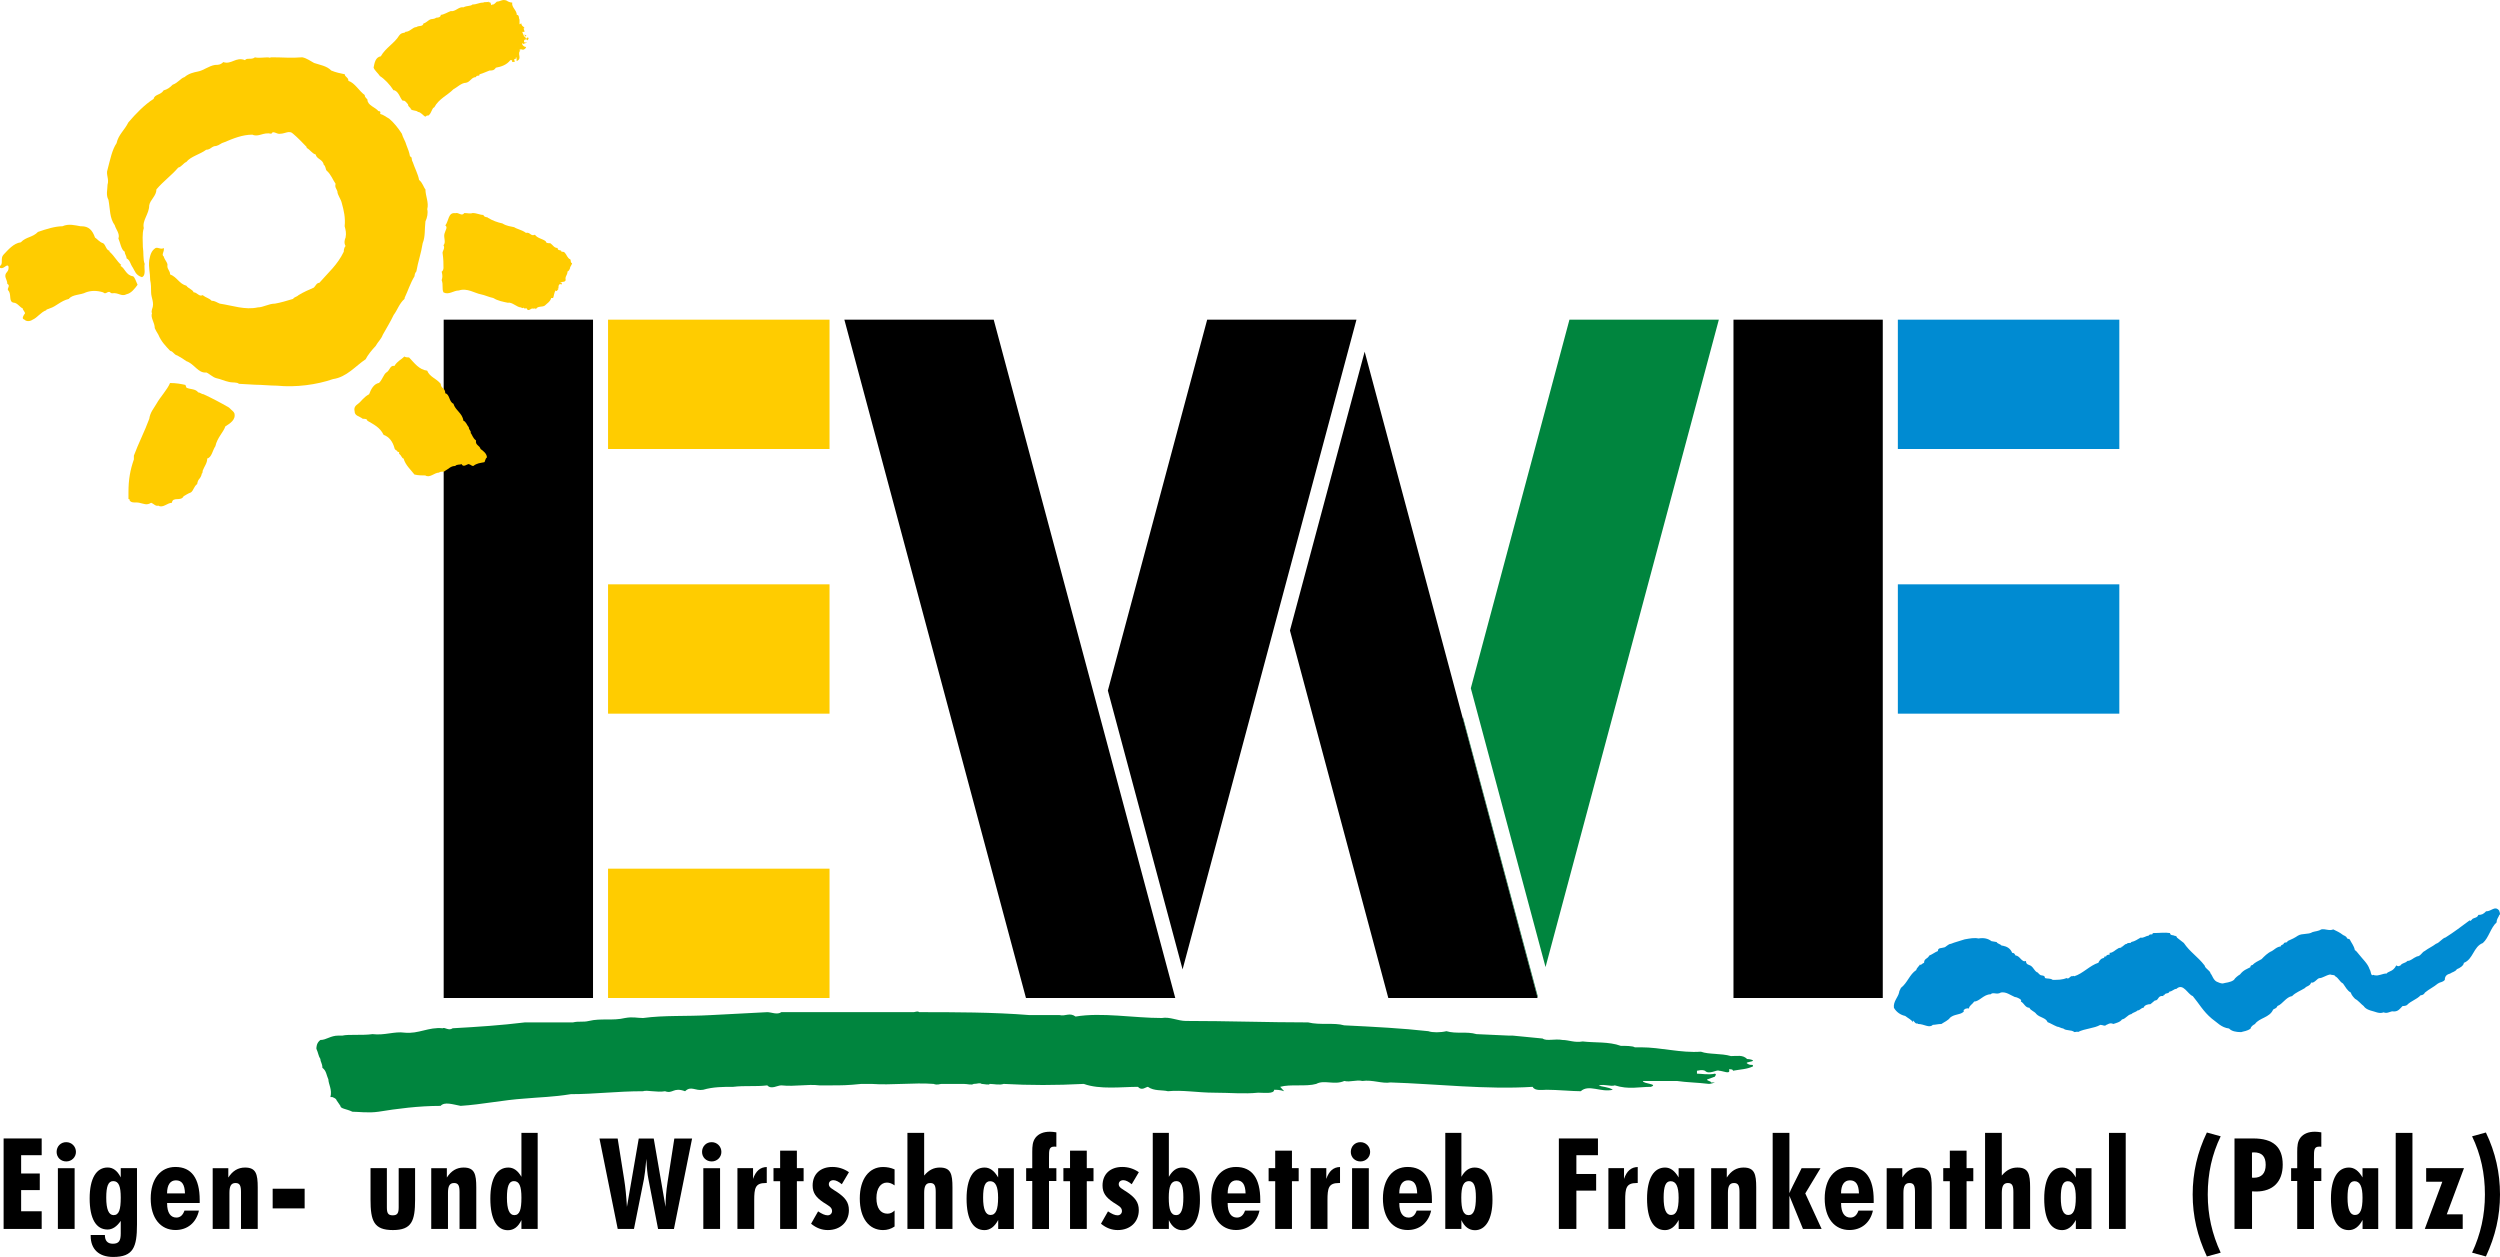
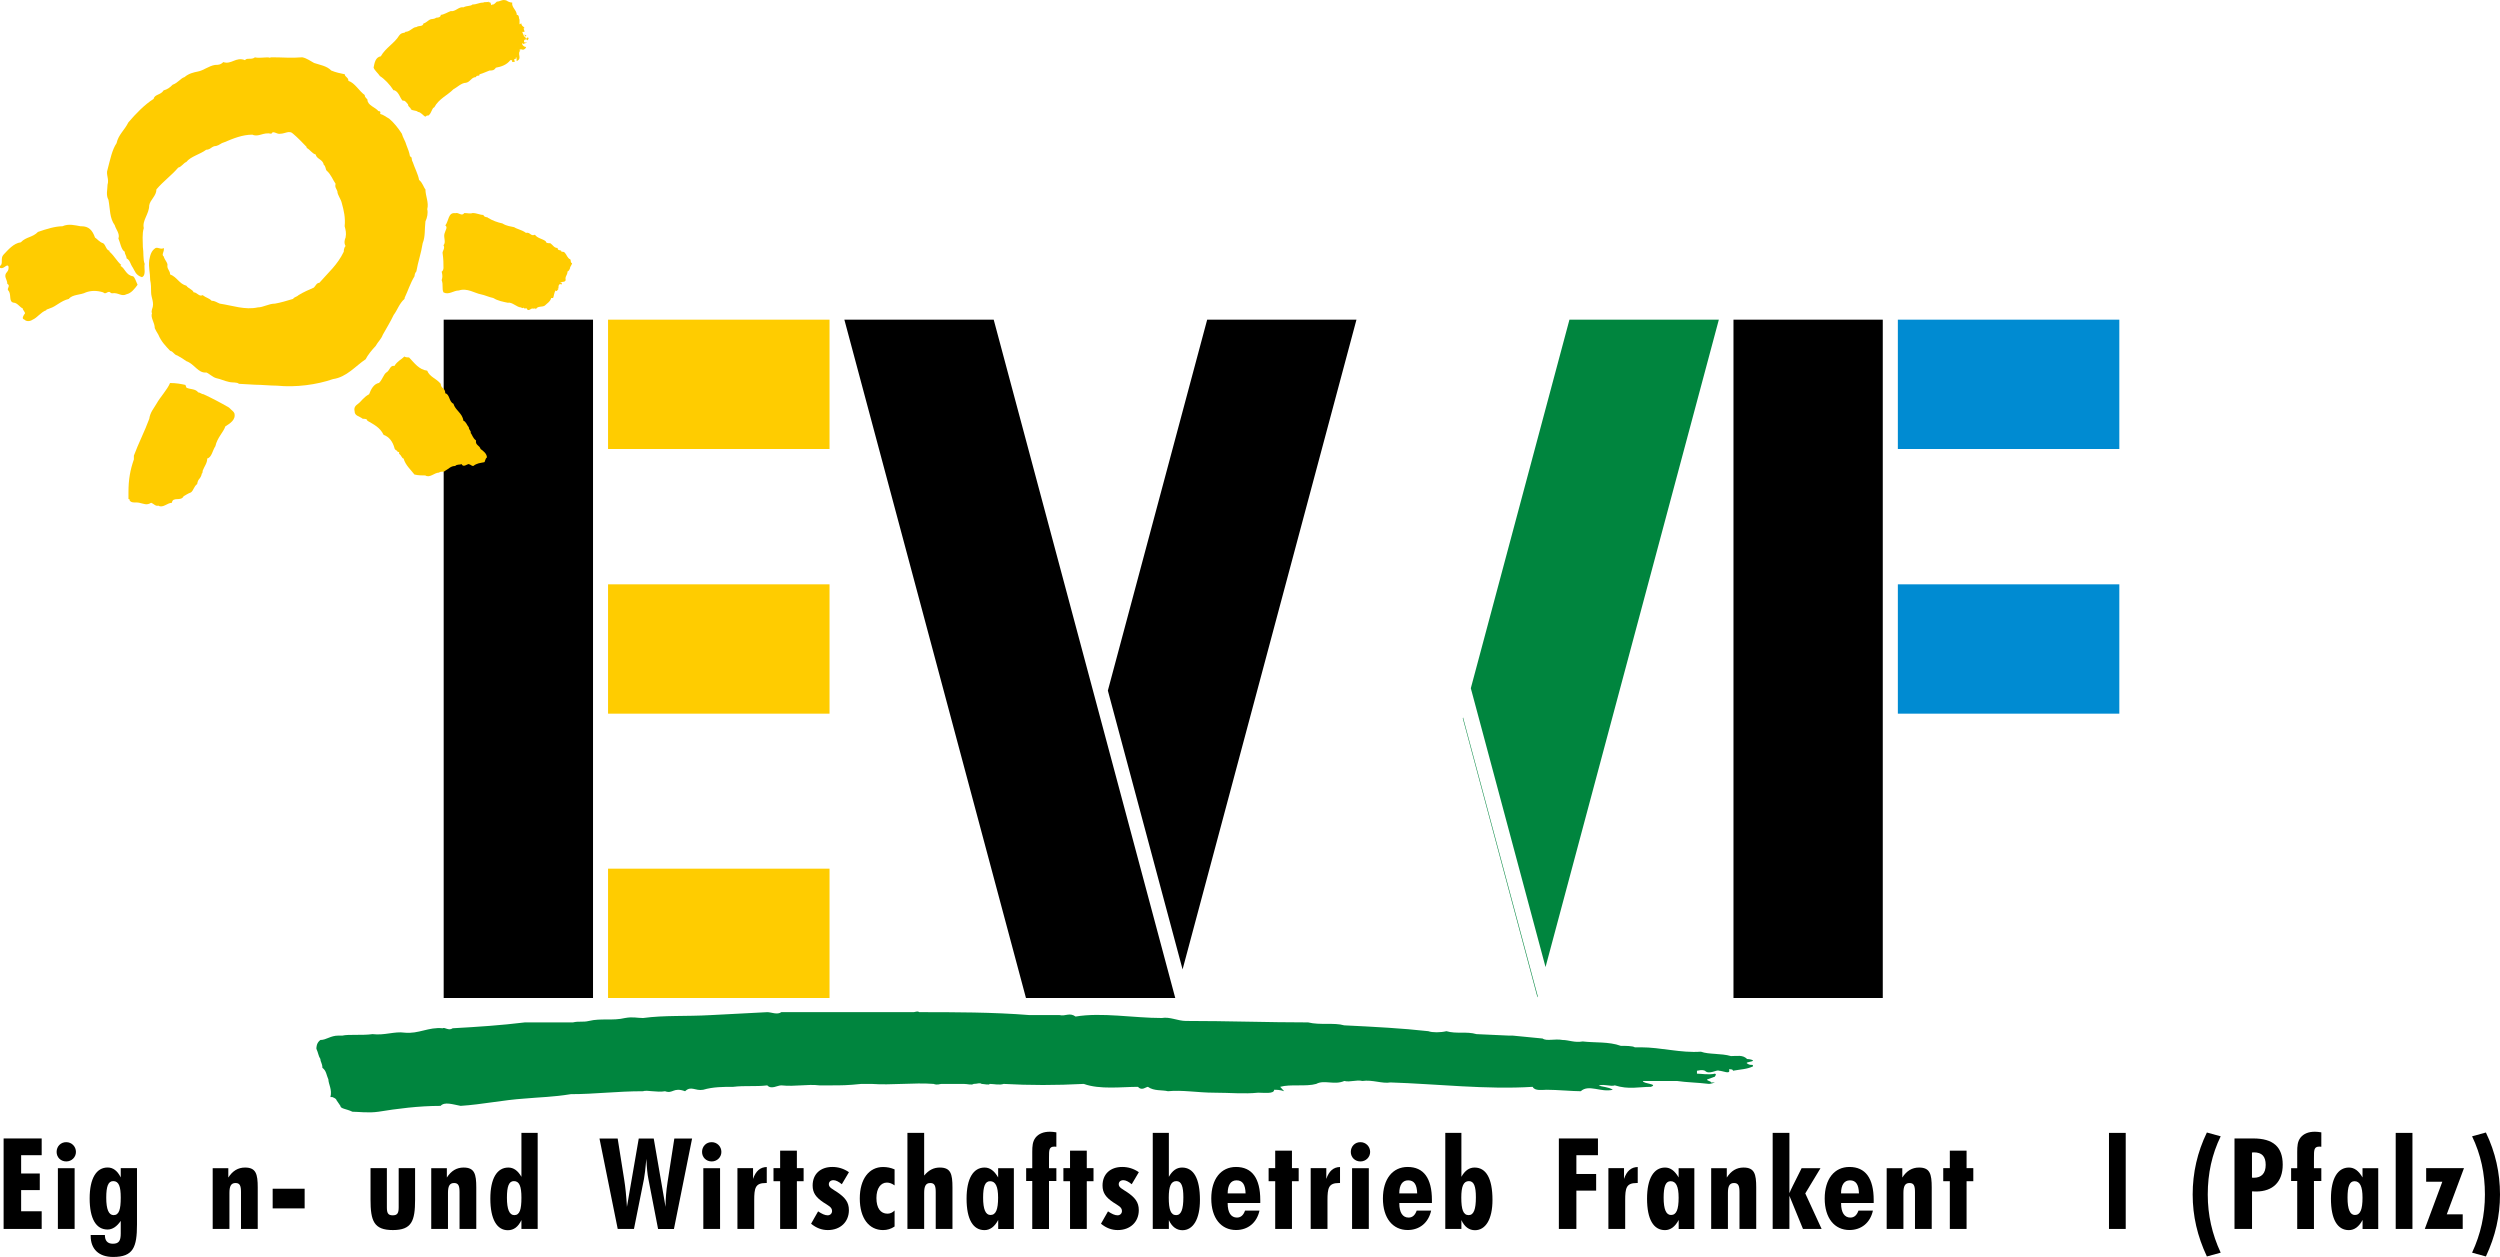
<svg xmlns="http://www.w3.org/2000/svg" id="Ebene_1" style="enable-background:new 0 0 512.25 257.55;" version="1.1" viewBox="0 0 512.25 257.55" x="0px" xml:space="preserve" y="0px">
  <g>
    <polygon points="90.91,65.5 121.51,65.5 121.51,204.49 90.91,204.49 90.91,65.5  " />
    <polygon points="124.59,65.5 169.97,65.5 169.97,92 124.59,92 124.59,65.5  " style="fill:#FFCC00;" />
    <polygon points="124.59,177.99 169.97,177.99 169.97,204.49 124.59,204.49 124.59,177.99  " style="fill:#FFCC00;" />
    <polygon points="124.59,119.73 169.97,119.73 169.97,146.23 124.59,146.23 124.59,119.73  " style="fill:#FFCC00;" />
    <polygon points="355.19,65.5 385.78,65.5 385.78,204.49 355.19,204.49 355.19,65.5  " />
    <polygon points="388.87,65.5 434.25,65.5 434.25,92 388.87,92 388.87,65.5  " style="fill:#008BD2;" />
    <polygon points="388.87,119.73 434.25,119.73 434.25,146.23 388.87,146.23 388.87,119.73  " style="fill:#008BD2;" />
    <polygon points="173.01,65.5 203.61,65.5 240.81,204.49 210.22,204.49 173.01,65.5  " />
    <polygon points="277.94,65.5 242.31,198.63 227,141.5 247.35,65.5 277.94,65.5  " />
    <path d="M315.09,204.13l-0.06,0.23l-15.3-57.16l0.05-0.2L315.09,204.13L315.09,204.13z M352.19,65.5   l-35.51,132.65l-15.31-57.13l20.21-75.52H352.19L352.19,65.5z" style="fill:#00853E;" />
-     <polygon points="315.03,204.36 314.99,204.49 284.47,204.49 284.43,204.36 264.31,129.19 279.62,72.06 315.03,204.36  " />
    <path d="M100.88,0.91c0.19,0.19,0.74-0.39,0.93-0.58c0.74,0,1.11-0.58,2.04-0.19   c0.19,0.19,0.74,0.39,1.11,0.39c-0.19,0.97,0.93,1.55,0.93,2.51c0.56,0,0.37,0.77,0.56,0.97c0,0.19,0,0.77,0,0.97l0.37-0.19   c0,0.77,1.11,0.77,0.37,1.16c0.19,0,0.19,0,0.19,0.19c0,0.39,0.37,0,0,0.39c0,0-0.19,0-0.37,0c0.19,0.58,0.37,0.77,0.37,0.97h0.37   l-0.37-0.39c0.37,0,0.37,0.19,0.56,0.19c0,0-0.56,0-0.19,0.58c0.19,0.19,0.37-0.58,0.56,0l-0.19,0.39l-0.19-0.19l0,0l0,0h-0.19   c-0.37,0-0.37,0.19-0.37,0.58c0.37,0,0.37,0.19,0.56,0l0,0c0.19,0.19-0.74,0.19-0.56,0.39L107,8.84l0,0v0.19l0,0   c0,0.19,0.37,0.58,0.74,0.58c0.19,0.19-0.37,0.58-0.56,0.58c-0.19,0-0.37-0.19-0.74,0c0,0.39,0.37,0,0.37,0   c-1.11,0.77,0.37,1.74-0.93,2.32c0-0.58-0.19,0-0.19-0.19h0.19c0-0.39-0.19-0.58,0-0.58h-0.19c0.19,0.58-0.74,0.19-0.19,0.77   c0,0.19-0.19,0.19-0.56,0.19v-0.19l0,0c0-0.19,0-0.19-0.37-0.19c-0.74,0.97-1.85,1.35-2.97,1.55c-0.37,0.58-0.74,0.58-1.3,0.58   c-0.56,0.19-1.3,0.58-2.04,0.77c0,0.58-0.56,0-0.74,0.58c-0.93,0-1.11,0.97-2.04,1.16c-0.93,0-1.85,0.97-2.6,1.35   c-1.11,1.16-2.97,1.93-3.89,3.67c-0.56,0.19-0.56,1.35-1.3,1.74c-0.19-0.19-0.19,0-0.56,0.19c-0.37-0.19-0.93-0.97-1.48-0.97   c-0.37-0.39-1.11-0.19-1.48-0.58c0-0.39-0.56-0.39-0.56-0.97c-0.37-0.39-0.56-0.77-0.93-0.77h-0.19c-0.56-0.58-0.74-1.74-1.67-2.13   h-0.19c-0.74-1.16-1.85-2.32-2.78-2.9c-0.37-0.58-1.11-1.16-1.3-1.74c0.19-0.97,0.37-2.13,1.48-2.32C79,9.8,80.86,8.84,81.78,7.29   c0.56-0.77,1.11-0.39,1.3-0.77c0.93,0,1.48-0.97,2.23-0.97c0.56-0.39,1.3,0,1.48-0.77c0.37,0,0.93-0.58,1.3-0.77   c0.37-0.19,0.74,0,1.3-0.39c0.19,0,0.93,0,0.93-0.58c0.56,0,1.48-0.58,2.04-0.77c0.93,0.19,1.67-0.97,2.6-0.77   c0.74-0.39,1.48-0.19,1.85-0.58c0.93,0,1.3-0.39,2.23-0.39l0,0c0.19-0.19,0.74,0,1.11-0.19v0.19   C100.7,0.13,100.51,1.49,100.88,0.91L100.88,0.91z" style="fill:#FFCC00;" />
    <path d="M55.63,11.74c2.23,0,4.08,0.19,6.31,0c0.93,0.19,1.67,0.77,2.41,1.16c1.11,0.39,2.6,0.58,3.52,1.55   c0.93,0.39,1.85,0.58,2.78,0.77c0,0.58,0.74,0.58,0.74,1.35c1.3,0.39,2.23,2.13,3.34,2.9c0,0.58,0.56,0.77,0.56,0.97   c0,1.16,1.67,1.55,2.23,2.32c0.19,0,0.56,0,0.37,0.58c0.74,0.19,1.11,0.58,1.85,0.97c0.93,0.77,1.85,1.93,2.6,3.09   c0.19,0.77,0.74,1.55,0.93,2.32c0.37,0.97,0.56,1.35,0.74,2.32c0.56,0.19,0.19,0.58,0.56,1.16c0.37,1.16,1.11,2.51,1.3,3.67   c0.74,0.58,0.93,1.55,1.3,1.93c0,1.35,0.74,2.71,0.37,4.06c0.19,0.77,0,1.74-0.37,2.51c-0.19,1.55,0,3.09-0.56,4.45   c-0.37,2.32-0.93,3.67-1.3,5.8c-0.19,0.19-0.37,0.58-0.37,0.97c-0.93,1.55-1.3,2.9-2.04,4.45v0.19c-1.11,0.97-1.48,2.32-2.23,3.29   c-0.74,1.55-1.48,2.71-2.23,4.06c-0.37,0.97-0.93,1.35-1.48,2.32c-0.74,0.77-1.67,1.93-2.04,2.71c-2.04,1.35-3.89,3.67-6.68,4.06   c-3.34,1.16-7.6,1.74-11.5,1.35c-1.3,0-3.15-0.19-4.45-0.19l-3.34-0.19c-0.37-0.39-1.3-0.19-2.04-0.39   c-0.93-0.19-1.67-0.58-2.6-0.77c-0.74-0.19-1.48-0.97-2.04-1.16c-1.67,0.19-2.41-1.74-4.08-2.32c-0.56-0.39-1.11-0.77-1.85-1.16   c-0.74-0.19-0.74-0.77-1.48-0.97c-0.93-0.97-1.85-1.93-2.41-3.29c-0.37-0.58-0.56-0.97-0.74-1.35c0-1.16-0.93-2.13-0.56-3.09   c-0.19-0.19,0-0.58,0-0.77c0.56-1.35-0.19-2.32-0.19-3.48c0-0.77,0-1.74-0.19-2.51c0-1.55-0.37-2.51-0.19-4.06   c0.19-0.97,0.37-1.93,1.3-2.51c0.56-0.19,1.11,0.39,1.67,0c0.19,0.77-0.56,1.35,0,1.74c0.19,0.77,0.93,1.35,0.74,1.93   c0,0.77,0.56,0.97,0.56,1.74c1.48,0.58,1.85,1.93,3.34,2.32c0.37,0.58,1.3,0.77,1.48,1.35c0.74,0,1.11,0.97,1.85,0.58   c0.74,0.58,1.3,0.58,1.85,1.16c0.74,0,1.11,0.39,1.67,0.58c2.6,0.39,5.19,1.35,7.79,0.77c1.11,0,2.23-0.77,3.52-0.77   c1.11-0.19,2.41-0.58,3.71-0.97c0.19-0.39,0.74-0.39,1.11-0.77c0.93-0.58,2.23-1.16,3.15-1.55c0.37-0.39,0.56-0.97,1.11-0.97   c1.85-2.13,3.71-3.67,5.01-6.38c0-0.19,0-0.77,0.37-1.16c-0.37-0.58-0.19-1.35,0-1.74c0.19-0.97,0-1.55-0.19-2.32   c0.19-1.74-0.19-3.29-0.56-4.64c-0.19-0.97-0.93-1.74-0.93-2.51c-0.19-0.58-0.56-0.77-0.37-1.55c-0.56-0.77-0.93-1.93-1.85-2.71   c-0.19-0.19-0.19-0.97-0.56-1.16c-0.19-1.16-1.48-1.16-1.67-2.13c-0.74-0.19-1.11-0.97-1.85-1.35v-0.19   c-0.93-0.97-1.85-1.93-2.78-2.71c-0.74-0.77-1.67,0-2.6,0c-0.74,0.19-1.48-0.77-1.85,0c-1.67-0.39-2.6,0.77-3.89,0.19   c-2.04,0-3.89,0.77-5.75,1.55c-0.74,0.19-0.93,0.58-1.67,0.77c-0.93,0-1.11,0.77-2.04,0.77c-1.3,0.97-3.15,1.35-4.08,2.51   c-0.56,0.19-0.93,0.97-1.67,1.16c-1.3,1.55-2.97,2.71-4.45,4.45c0,1.35-1.3,2.13-1.48,3.29c0,1.74-1.48,3.09-1.11,4.64   c-0.37,1.16-0.19,2.71-0.19,3.87c0.19,1.16,0,2.51,0.37,3.48c-0.19,0.77,0.37,2.32-0.56,2.71c-1.3-0.39-1.48-1.35-1.85-1.93   c-0.56-0.77-0.56-1.55-1.3-1.93c0-0.58-0.37-0.77-0.37-1.35c-0.74-0.39-0.93-1.93-1.3-2.71c0.37-0.97-0.56-1.93-0.74-2.71   c-1.11-1.55-0.93-3.29-1.3-5.22c-0.56-0.97-0.19-2.13-0.19-3.09c0.37-1.16-0.37-2.13,0-3.09c0.56-2.13,0.93-4.06,1.85-5.42   c0.37-1.74,1.67-2.71,2.41-4.25c1.48-1.74,3.34-3.67,5.19-4.83c0.19-0.97,1.48-0.77,2.04-1.74c0.74-0.19,1.3-0.58,1.85-1.16   c1.11-0.39,1.67-1.35,2.41-1.55c0.93-0.77,1.85-0.97,2.78-1.16c1.11-0.19,2.23-1.16,3.52-1.35c0.56,0,1.11,0,1.67-0.58   c1.67,0.58,2.6-1.16,4.45-0.39c0.37-0.58,1.3,0,2.04-0.58c0.74,0.19,1.85,0,2.78,0C55.08,11.93,55.45,11.74,55.63,11.74   L55.63,11.74z" style="fill:#FFCC00;" />
    <path d="M95.14,43.65c0.56,0,1.3,0.19,1.67,0c0.93,0,1.48,0.39,2.23,0.39c0.19,0.58,0.93,0.39,0.93,0.58   c0.93,0.58,2.04,0.97,2.97,1.16c0.93,0.58,1.67,0.58,2.41,0.77c0.56,0.39,1.67,0.58,2.41,1.16c0.93-0.19,0.93,0.77,1.85,0.39   c0.56,0.77,1.48,0.77,2.23,1.35c0,0.39,0.56,0.39,0.93,0.39c0.56,0.39,0.74,0.97,1.48,0.97c0,0.58,0.56,0.39,0.74,0.58   c0,0.39,0.37,0,0.74,0.39c0.37,0.39,0.56,1.16,1.11,1.35c0.19,0.19,0,0.77,0.37,0.77c0,0.39-0.56,0.97-0.37,0.97   c-0.19,0.39-0.19,0.58-0.56,0.77c0,0.77-0.56,0.97-0.37,1.74c-0.19,0.58-0.74,0.19-1.11,0.58c0.19,0,0.19,0.19,0.19,0l0,0h0.19   l-0.19,0.39l-0.19-0.19c-0.37,0.19-0.37,0.39-0.37,0.97h-0.19l0.19,0.19c-0.37,0-0.19,0.58-0.56,0.19   c-0.37,0.39-0.37,1.35-0.56,1.55v-0.19c0,0.19,0,0.19,0,0.19h-0.37c-0.19,0.77-0.93,1.16-1.3,1.55c-0.56,0.39-1.48,0-1.85,0.77   c0-0.39-0.56,0-0.74-0.19c-0.19,0-0.93,0.77-1.11,0c-0.19,0-0.19,0-0.56,0c0-0.39-0.37,0.19-0.56-0.19c-0.93,0-1.85-1.16-2.78-0.97   c-0.93-0.19-2.04-0.39-2.97-0.97c-0.93-0.19-1.67-0.58-2.6-0.77c-1.11-0.19-2.78-1.35-4.45-0.77c-1.11,0-2.04,0.97-3.15,0.39   c-0.37-0.77,0-1.55-0.37-2.51c0.19-0.58,0.19-0.97,0-1.74c0.37-0.19,0.37-0.77,0.37-0.77c0-0.97,0-1.74-0.19-3.09   c0-0.39,0.56-0.97,0.19-1.55c0.56-0.58,0-1.55,0.19-2.32c0.19-0.77,0.74-1.35,0.19-1.74c0.74-0.97,0.56-2.71,2.04-2.51   C94.02,43.45,94.58,44.42,95.14,43.65L95.14,43.65z" style="fill:#FFCC00;" />
    <path d="M16.69,46.36c1.48,0,2.23,0.77,2.78,2.32   c0.37,0.19,0.93,0.97,1.67,1.16c0.56,0.39,0.56,1.35,1.3,1.55v0.19c0.93,0.77,1.48,1.93,2.41,2.71l-0.19,0.19   c0.93,0.39,1.11,1.93,2.6,2.13c0.37,0.19,0.56,0.97,0.93,1.74c-0.56,0.77-1.3,1.74-2.23,1.93c-1.11,0.58-1.67-0.39-2.97-0.19   c0,0-0.37,0-0.37-0.19c-0.56-0.39-0.93,0.58-1.48,0c-1.3-0.39-2.41-0.39-3.52,0c-1.11,0.58-2.78,0.39-3.52,1.35   c-1.67,0.39-2.6,1.55-3.89,1.93c-0.37,0.19-0.74,0.19-0.74,0.39c-1.11,0.39-1.85,1.55-2.78,1.93c-0.56,0.39-1.3,0.39-1.67,0   c-0.56-0.19-0.37-0.58,0-1.16c0.37-0.19-0.37-0.77-0.37-1.16c-0.56-0.19-1.11-1.16-1.85-1.16c-1.11-0.19-0.37-1.74-1.11-2.51   c-0.37-0.39,0.56-0.97-0.19-1.35c0-0.97-0.93-1.55,0-2.51c0.19-0.19,0.37-0.77,0.19-1.16C1.3,54.09,0.74,55.25,0,54.87   c0,0,0,0,0-0.39c0.37-0.19,0.37-0.58,0.37-0.97c0-0.58,0-0.97,0.37-1.35c0.93-0.97,2.04-2.32,3.52-2.51   c1.11-1.16,2.41-0.97,3.52-2.13c1.67-0.58,3.52-1.16,5.01-1.16c1.3-0.58,2.6-0.19,3.71,0H16.69L16.69,46.36z" style="fill-rule:evenodd;clip-rule:evenodd;fill:#FFCC00;" />
    <path d="M83.82,73.24c1.11,1.16,2.04,2.51,3.71,2.71c0.56,1.35,1.85,1.55,2.78,2.71   c0,0.97,0.93,0.77,0.93,1.93c0.93,0.19,0.74,1.74,1.67,2.13c0.37,1.35,1.85,1.93,2.04,3.48c0.56,0.19,0.74,0.97,1.11,1.35   c0,0.58,0.56,0.77,0.37,1.16c0.37,0.39,0.37,0.97,1.11,1.55c-0.19,0.97,0.74,0.97,0.93,1.74c0.56,0.39,1.3,0.97,1.3,1.74   c-0.37,0.19-0.37,0.97-0.56,0.97c-0.93,0.19-1.48,0.19-2.23,0.77c-0.37,0-0.37-0.19-0.93-0.39c-0.37,0-1.11,0.77-1.48,0   c-0.37,0.19-0.93,0-1.3,0.39c-0.93,0-1.3,0.58-2.04,0.97c-0.37,0.39-0.74,0-1.3,0.39c-0.93,0-1.85,1.16-2.78,0.58   c-0.56,0-1.48,0-2.23-0.19c-0.74-0.97-1.85-1.93-2.23-3.29c-0.37,0-0.37-0.58-0.93-0.97c0.19-0.58-0.37-0.19-0.37-0.58   c-0.37-0.19-0.56-0.39-0.56-0.58c-0.37-1.35-1.11-2.32-2.23-2.71c-0.74-1.55-2.04-2.13-3.34-2.9c0-0.39-0.56-0.39-0.93-0.39   c-0.74-0.58-1.67-0.58-1.67-1.55c-0.19-0.77,0.19-1.16,0.74-1.55c0.56-0.39,1.11-1.35,2.23-1.93c0.37-0.97,0.93-2.13,2.04-2.32   c0.74-0.77,0.93-1.74,1.48-2.13c0.74-0.39,0.74-1.55,1.67-1.35c0.56-0.97,1.48-1.35,2.04-1.93C83.08,73.24,83.64,73.24,83.82,73.24   L83.82,73.24z" style="fill:#FFCC00;" />
    <path d="M38.2,79.43c0.74,0.39,1.85,0.19,2.41,0.97c0.37,0,0.74,0.39,1.11,0.39   c1.67,0.77,3.52,1.74,5.19,2.71c0.56,0.58,0.93,0.77,1.11,1.16c0.37,1.35-0.93,2.13-1.85,2.71c-0.37,1.16-1.67,2.32-2.04,4.06   c-0.56,0.77-0.74,2.32-1.67,2.51c0,0.97-0.56,1.55-0.93,2.51c0,0,0,0.58-0.19,0.58c0,0.39-0.37,0.97-0.56,1.16   c-0.19,0.19-0.37,0.77-0.37,0.97c-0.74,0.58-0.74,1.35-1.3,1.74c-0.56,0.19-1.11,0.58-1.48,0.77c-0.56,1.16-2.23,0-2.41,1.35   c-0.93,0-1.85,1.16-2.78,0.58c-0.56,0.19-0.93-0.39-1.48-0.58c-0.93,0.58-1.48,0.19-2.41,0c-0.74-0.19-1.67,0.19-2.04-0.58   c0.19,0,0-0.19-0.19-0.19c0-0.58,0-1.16,0-1.35c0-2.71,0.37-4.64,1.11-6.77v-0.77c0.93-2.51,2.23-5.03,3.15-7.54   c0.19-1.35,0.93-2.13,1.48-3.09c0.74-1.35,2.23-2.9,2.78-4.25c1.3,0,2.23,0.19,3.15,0.39L38.2,79.43L38.2,79.43z" style="fill:#FFCC00;" />
-     <path d="M512.09,186.59c0,0.18,0.35,0.74,0,0.92c-0.18,0.55-0.53,0.74-0.53,1.48   c-1.24,1.11-1.59,3.14-2.83,4.24c-1.95,0.74-1.95,3.32-3.89,4.06c0,0.55-0.88,1.11-1.42,1.29c-0.35,0.55-0.88,0.55-1.42,0.92   c-0.71,0.18-1.06,0.55-1.06,1.29c-0.53,0.55-0.88,0.37-1.42,0.74c-0.88,0.74-1.77,1.11-2.65,1.85c-0.18,0.37-0.53,0.55-0.88,0.55   c-0.88,0.92-1.95,1.11-2.83,2.03c-0.35,0.18-0.71,0.18-0.88,0.18c-0.53,0.55-0.88,1.11-1.77,1.11c-0.71-0.18-1.24,0.55-2.12,0.18   c-0.88,0.37-1.77-0.18-2.65-0.37c-0.53-0.18-1.06-0.37-1.42-0.92c-0.53-0.37-1.06-1.11-1.77-1.48c-0.35-0.37-0.71-0.74-0.88-1.29   c-0.71-0.37-1.06-1.11-1.59-1.85c-0.71-0.37-0.88-1.11-1.59-1.48c-0.18-0.37-0.53-0.18-1.06-0.37c-0.88,0.18-1.59,0.74-2.12,0.74   c-0.53,0-1.06,1.11-1.77,0.92c-0.18,0.74-1.06,0.74-1.24,1.11c-0.88,0.55-1.95,0.92-2.65,1.66c-1.24,0.18-1.95,1.66-3.01,2.03   c-0.18,0.55-0.71,0.55-0.88,0.74c-0.71,1.66-2.83,1.66-3.72,2.95c-0.35,0.18-0.88,0.55-0.88,0.92c-0.71,0.55-1.42,0.55-1.95,0.74   c-1.06,0-1.95-0.18-2.48-0.74c-1.59-0.18-2.48-1.29-3.54-2.03c-1.77-1.48-2.65-3.14-3.89-4.61c-1.06-0.37-1.95-2.77-3.36-1.48   c-0.53,0-0.88,0.55-1.42,0.55c-0.18,0.55-0.88,0.18-1.06,0.74c-0.18-0.18-0.18,0-0.18,0.18c-1.24-0.18-0.88,0.92-1.77,0.92   l-0.88,0.74l0,0c-0.53,0-1.24,0.18-1.42,0.74c-0.53,0-0.71,0.55-1.24,0.55c-0.35,0.37-0.88,0.37-1.24,0.74   c-0.88,0.18-1.06,0.92-1.95,1.11l0,0c-0.35,0.55-1.24,0.74-1.77,0.92c-0.71-0.37-1.24,0.18-1.42,0.18c-0.35,0.37-0.71,0-1.24,0   c-1.24,0.74-3.18,0.74-4.6,1.48c0-0.18-0.35,0-0.71,0c-0.71-0.55-1.59-0.18-2.3-0.74c-0.35,0-0.88-0.37-1.24-0.37   c-0.88-0.37-1.42-0.74-1.95-0.92c-0.35-0.92-1.59-0.92-2.3-1.66c-0.35-0.55-1.24-0.74-1.42-1.29c-0.88,0-1.06-0.92-1.77-1.29   c0.18-0.18,0-0.18,0-0.37c-0.18-0.18-0.88-0.55-1.24-0.55c-0.88-0.37-1.77-1.11-2.83-0.92c-0.88,0.55-1.59-0.18-2.12,0.37   c-1.42,0-2.3,1.48-3.36,1.48c-0.35,0.55-0.88,0.74-1.06,1.29l0,0v0.18c-0.18-0.18-0.53,0-0.71,0c-0.18,0.18-0.53,0.18-0.35,0.55   l-0.18,0.18l0,0c-0.71,0.55-1.77,0.37-2.65,1.11c-0.35,0.55-1.24,0.92-1.77,1.29c-0.71,0-1.24,0.18-1.77,0.18   c-0.71,0.74-1.77-0.18-3.01-0.18c0-0.18-0.35,0-0.53-0.18l-0.53-0.55v0.37c-0.35-0.55-0.88-0.74-1.59-1.29   c-0.88-0.18-1.77-0.74-2.3-1.66c-0.18-1.29,0.88-2.21,1.06-3.14c0-0.37,0.35-0.74,0.35-0.92c1.42-1.11,1.77-2.77,3.18-3.69   c0-0.37,0.71-0.92,0.71-1.11c0.35,0.18,0.35-0.18,0.88-0.37c0-0.92,0.71-0.74,1.06-1.48c0.53-0.18,1.24-0.74,1.77-0.92   c0-0.74,0.71-0.55,1.24-0.74c0.35,0,0.88-0.74,1.42-0.74c0.88-0.37,1.77-0.55,2.83-0.92c1.06-0.18,1.95-0.37,2.83-0.18   c1.06-0.18,1.95,0,2.65,0.55l1.06,0.18c0.18,0.37,0.71,0.37,1.06,0.74h0.18c0.88,0.18,1.59,0.55,1.95,1.48   c0.53,0,0.53,0.37,0.71,0.55c0.88,0,1.24,1.48,2.12,1.11c0,0.74,0.53,0.74,0.88,0.92c0.71,0.37,0.88,1.29,1.59,1.48   c0,0.18,0.18,0.18,0.18,0.18s0,0.18,0.18,0.18l0,0c0.18,0.37,1.06,0,1.06,0.74l0,0c0.53,0.18,1.06,0,1.59,0.37   c1.06,0,1.95,0,2.83-0.37c0.53,0.37,0.71-0.55,1.24-0.37c0.18-0.18,0.18,0,0.35,0c1.77-0.55,3.18-2.21,4.95-2.77   c0.18-0.55,0.71-0.92,0.88-0.92c0,0,0.35,0,0.35-0.37h0.35c0-0.18,0.18-0.37,0.71-0.37v-0.37c0.71,0,1.06-0.55,1.77-0.92   c0.18-0.18,0.71,0,0.71-0.37l0,0c0.18,0.18,0.53-0.55,1.06-0.55c0.18-0.37,0.88,0,0.88-0.37c0.88-0.18,1.24-0.55,1.95-0.92   c0.53,0.18,1.06-0.37,1.59-0.37c0.35-0.55,0.88,0,0.88-0.55c1.42,0,2.48-0.18,3.54,0c0,0.55,0.71,0.37,0.88,0.55   c0,0,0.53,0,0.53,0.37c0.53,0.37,0.88,0.74,1.42,1.11c1.24,1.85,2.83,2.77,4.25,4.61c0.18,0.74,1.06,0.92,1.24,1.66   c0.35,0.37,0.53,1.29,1.24,1.66c0.35,0.18,0.88,0.37,1.24,0.37l0,0c0.53-0.18,1.59-0.18,2.3-0.74c0.18-0.37,0.88-0.92,1.24-1.11   c0.71-0.92,1.42-1.11,2.12-1.48c0-0.55,0.53-0.37,0.53-0.55c0.35-0.37,1.06-0.74,1.77-1.11c0.53-0.55,1.24-1.29,2.12-1.66   c0.35-0.18,1.06-0.92,1.77-0.92c0.18-0.55,0.53-0.18,0.71-0.74c0.35-0.18,0.71,0,0.71-0.37c0.88-0.37,1.59-0.74,2.12-1.11   c0.88-0.55,2.12-0.18,3.01-0.74c0.53-0.18,1.24-0.18,1.77-0.55c0.88-0.18,1.59,0.37,2.48,0c0.71,0.37,1.24,0.55,1.95,1.11   c0.18,0.18,0.71,0.18,0.88,0.74l0.53,0.18c0.35,0.74,0.88,1.29,1.06,2.21c0.35,0.18,0.53,0.55,0.88,0.92   c0.71,0.92,1.77,1.85,2.12,2.95c0.35,0.55,0.18,0.92,0.53,1.29c0.35-0.18,0.35,0,0.53,0c0.88,0.18,1.59-0.37,2.48-0.37   c0.18-0.37,0.88-0.37,1.42-0.92c0.18-0.18,0.35-0.37,0.53-0.74c0.53,0.37,0.71,0,0.88,0c0.35-0.55,0.88-0.37,1.42-0.92   c0.71,0,1.06-0.55,1.95-0.92c0.71,0,1.06-0.92,1.59-1.11c0.71-0.55,1.59-0.92,2.3-1.48c0.71-0.18,1.24-1.11,1.95-1.29   c1.77-1.11,3.18-2.21,4.95-3.51c0.18,0.37,0.53-0.37,0.71-0.37c0.35-0.18,0.88-0.18,1.06-0.74c0.71,0,1.06-0.18,1.59-0.74   C510.49,186.77,511.2,185.48,512.09,186.59L512.09,186.59z" style="fill:#008BD2;" />
    <path d="M188.36,207.39c6.98,0,15.19,0,22.58,0.6c2.05,0,4.11,0,6.16,0c1.23,0.3,2.05-0.6,3.29,0.3   c5.34-0.9,11.91,0.3,17.66,0.3l0,0c1.64-0.3,3.29,0.6,4.93,0.6c8.62,0,16.84,0.3,25.05,0.3c2.46,0.6,5.34,0,7.39,0.6   c6.16,0.3,11.91,0.6,17.25,1.2c0.82,0.3,2.46,0.3,3.7,0c2.05,0.6,4.11,0,6.16,0.6l6.57,0.3h0.82l6.16,0.6c0.82,0.6,2.46,0,4.11,0.3   c1.23,0,2.46,0.6,4.11,0.3c2.46,0.3,5.34,0,7.8,0.9c0.82,0,2.46,0,2.87,0.3h1.23c4.11,0,8.21,1.2,12.32,0.9   c1.64,0.6,4.11,0.3,6.16,0.9c1.23,0,2.46-0.3,3.29,0.6c0,0,0.82,0,1.23,0.3c0,0.3-1.64,0.3-1.23,0.6c0.82,0.6,1.23,0,1.23,0.6   c-1.23,0.6-2.46,0.6-4.11,0.9c0-0.3-0.41-0.3-0.82-0.3c0.41,1.2-1.23,0.3-2.05,0.3c-0.41-0.3-2.05,0.9-2.87,0   c-0.82-0.3-1.23,0-1.64,0c0,0,0,0,0,0.6c0.82,0,2.46,0.3,3.7,0c0.41,0.3,0,0.3,0,0.6l-1.64,0.6c0,0.3,0.82,0.3,0.82,0.6h0.82   c0,0-0.82,0.3-1.23,0.3c-2.46-0.3-4.52-0.3-6.57-0.6c-2.05,0-4.52,0-6.98,0c0,0.6,3.29,0.6,1.64,1.2c-2.46,0-4.52,0.6-7.39-0.3   c-0.82,0.3-2.05-0.3-3.28,0c0.41,0.3,2.05,0.3,2.87,0.9l0,0c-2.46,0.6-4.93-1.2-6.57,0.3c-1.64,0-4.93-0.3-6.98-0.3   c-0.82,0-2.46,0.3-2.87-0.6c-9.44,0.6-19.71-0.6-29.15-0.9c-1.64,0.3-3.7-0.6-5.75-0.3c-1.23-0.3-2.46,0.3-3.7,0   c-2.05,0.9-4.11-0.3-5.75,0.6c-2.05,0.6-5.34,0-7.39,0.6l0.82,0.9c-0.82-0.3-1.64-0.3-2.05-0.3c0,0.9-2.05,0.6-3.29,0.6   c-2.87,0.3-5.75,0-9.03,0c-3.28,0-6.57-0.6-9.44-0.3c-1.23-0.3-2.87,0-4.11-0.9c-0.41,0-1.23,0.9-2.05,0c-3.28,0-7.8,0.6-11.09-0.6   c-5.75,0.3-11.09,0.3-16.42,0c-0.82,0.3-2.05,0-2.87,0c0,0.3-1.23,0-1.64,0c-0.41-0.3-0.82,0-1.64,0c-0.41,0.3-1.23,0-2.05,0   c-1.23,0-2.87,0-4.52,0c-0.41,0-0.82,0.3-1.64,0c-4.11-0.3-8.62,0.3-12.73,0c-0.82,0-1.64,0-2.05,0c-2.87,0.3-4.11,0.3-6.16,0.3   c-0.82,0-1.23,0-2.46,0c-2.46-0.3-4.93,0.3-7.8,0c-0.82,0-2.05,0.9-2.87,0c-2.46,0.3-4.52,0-6.98,0.3c-2.05,0-4.11,0-6.16,0.6   c-1.64,0.3-2.46-0.9-3.7,0.3c-2.46-0.9-2.46,0.6-4.11,0c-1.64,0.3-3.7-0.3-4.52,0c-5.34,0-9.85,0.6-14.78,0.6   c-3.7,0.6-6.16,0.6-9.44,0.9c-4.52,0.3-8.62,1.2-13.14,1.5c-1.64-0.3-3.28-0.9-4.11,0c-4.52,0-9.03,0.6-12.73,1.2   c-2.05,0.3-4.11,0-5.34,0c-1.23-0.6-2.46-0.6-2.46-1.2l-0.82-1.2c0-0.3-0.82-0.6-0.82-0.6h-0.41c0.41-1.5-0.41-2.7-0.41-3.6   c-0.41-0.9-0.41-1.8-1.23-2.4c0-0.9-0.41-1.2-0.41-1.8c-0.41-0.6-0.41-1.2-0.82-2.1c0-0.3,0-1.2,0.82-1.8c1.23,0,2.05-0.9,3.7-0.9   h0.82c1.23-0.3,4.11,0,6.16-0.3c2.46,0.3,4.52-0.6,6.57-0.3c2.87,0.3,4.93-1.2,7.8-0.9c0.41-0.3,1.23,0.6,2.05,0   c5.34-0.3,9.85-0.6,14.78-1.2c3.29,0,6.57,0,9.86,0c1.23-0.3,2.05,0,3.28-0.3c2.46-0.6,4.93,0,7.39-0.6c1.64-0.3,2.46,0,3.7,0   c4.52-0.6,8.62-0.3,13.96-0.6l11.5-0.6c0.82,0,2.05,0.6,2.87,0c9.03,0,17.66,0,27.1,0C187.54,207.39,187.95,207.09,188.36,207.39   L188.36,207.39L188.36,207.39z" style="fill:#00853E;" />
    <polygon points="0.74,251.81 8.54,251.81 8.54,248.19 4.33,248.19 4.33,243.85 8.15,243.85 8.15,240.45 4.33,240.45 4.33,236.7    8.54,236.7 8.54,233.27 0.74,233.27 0.74,251.81  " />
    <path d="M11.86,251.81h3.43v-12.45h-3.43V251.81L11.86,251.81z M11.6,236.03   c0,1.12,0.86,1.95,1.98,1.95c1.09,0,1.98-0.86,1.98-1.95c0-1.12-0.88-2-1.98-2C12.46,234.02,11.6,234.88,11.6,236.03L11.6,236.03z" style="fill-rule:evenodd;clip-rule:evenodd;" />
    <path d="M24.74,245.39c0,2.42-0.34,3.59-1.46,3.59c-1.01,0-1.51-1.2-1.51-3.56   c0-2.31,0.39-3.41,1.43-3.41C24.35,242.01,24.74,243.1,24.74,245.39L24.74,245.39z M24.74,239.35v1.9   c-0.68-1.35-1.56-2.03-2.68-2.03c-2.29,0-3.69,2.18-3.69,6.34c0,4.19,1.33,6.37,3.67,6.37c0.99,0,1.9-0.6,2.7-1.77v2.57   c0,1.48-0.36,2.11-1.61,2.11c-1.09,0-1.64-0.6-1.64-1.79h-2.91c0,0.05,0,0.13,0,0.18c0,2.73,1.69,4.32,4.6,4.32   c4.13,0,4.89-1.98,4.89-6.68v-11.52H24.74L24.74,239.35z" style="fill-rule:evenodd;clip-rule:evenodd;" />
-     <path d="M34.24,246.5h6.68c0-0.21,0-0.39,0-0.6c0-4.47-1.69-6.79-4.97-6.79   c-3.07,0-5.07,2.44-5.07,6.47c0,4.03,2.03,6.45,5.07,6.45c2.44,0,4.26-1.48,4.81-3.98H37.8c-0.34,0.96-0.88,1.43-1.66,1.43   c-1.22,0-1.9-1.04-1.9-2.89C34.24,246.56,34.24,246.53,34.24,246.5L34.24,246.5z M37.9,244.53h-3.67c0-1.74,0.65-2.68,1.82-2.68   C37.28,241.85,37.85,242.71,37.9,244.53L37.9,244.53z" style="fill-rule:evenodd;clip-rule:evenodd;" />
    <path d="M49.38,251.81h3.43v-8.5c0-2.76-0.36-4.08-2.6-4.08c-1.43,0-2.55,0.68-3.43,2.05v-1.92h-3.2v12.45h3.43v-7.38   c0-1.35,0.31-2.03,1.25-2.03c0.91,0,1.12,0.6,1.12,1.87V251.81L49.38,251.81z" />
    <polygon points="55.87,247.6 62.42,247.6 62.42,243.57 55.87,243.57 55.87,247.6  " />
    <path d="M85.04,239.35h-3.35v8.01c0,1.17-0.23,1.66-1.22,1.66c-0.99,0-1.2-0.49-1.2-1.66v-8.01h-3.35v6.45   c0,4.37,0.68,6.24,4.58,6.24c3.87,0,4.55-1.87,4.55-6.24V239.35L85.04,239.35z" />
    <path d="M94.16,251.81h3.43v-8.5c0-2.76-0.36-4.08-2.6-4.08c-1.43,0-2.55,0.68-3.43,2.05v-1.92h-3.2v12.45h3.43v-7.38   c0-1.35,0.31-2.03,1.25-2.03c0.91,0,1.12,0.6,1.12,1.87V251.81L94.16,251.81z" />
    <path d="M110.17,251.81v-19.68h-3.33v9c-0.73-1.27-1.61-1.9-2.68-1.9   c-2.31,0-3.69,2.21-3.69,6.37c0,4.24,1.35,6.47,3.59,6.47c1.22,0,2.13-0.7,2.78-2.08v1.82H110.17L110.17,251.81z M106.84,245.39   c0,2.42-0.34,3.59-1.46,3.59c-1.01,0-1.51-1.2-1.51-3.56c0-2.31,0.39-3.41,1.43-3.41C106.43,242.01,106.84,243.1,106.84,245.39   L106.84,245.39z" style="fill-rule:evenodd;clip-rule:evenodd;" />
    <path d="M122.83,233.27l3.74,18.54h3.33l2.05-10.24c0.13-0.68,0.31-2.05,0.49-4.13c0.08,1.82,0.23,3.22,0.42,4.16l1.98,10.22h3.25   l3.72-18.54h-3.64l-1.38,8.89c-0.29,1.82-0.42,3.54-0.42,5.12l-2.42-14.01h-3.07l-2.42,14.01c-0.13-2.16-0.31-4.06-0.57-5.64   l-1.33-8.37H122.83L122.83,233.27z" />
    <path d="M144.11,251.81h3.43v-12.45h-3.43V251.81L144.11,251.81z M143.85,236.03   c0,1.12,0.86,1.95,1.98,1.95c1.09,0,1.98-0.86,1.98-1.95c0-1.12-0.88-2-1.98-2C144.71,234.02,143.85,234.88,143.85,236.03   L143.85,236.03z" style="fill-rule:evenodd;clip-rule:evenodd;" />
    <path d="M151.11,251.81h3.43v-5.85c0-2.52,0.21-3.56,2.34-3.56c0.08,0,0.16,0,0.23,0v-3.28c-1.35,0.03-2.26,0.83-2.81,2.44v-2.21   h-3.2V251.81L151.11,251.81z" />
    <polygon points="159.85,251.81 163.28,251.81 163.28,242.03 164.66,242.03 164.66,239.35 163.28,239.35 163.28,235.77    159.85,235.77 159.85,239.35 158.49,239.35 158.49,242.03 159.85,242.03 159.85,251.81  " />
    <path d="M166.19,250.74c1.07,0.88,2.18,1.3,3.43,1.3c2.6,0,4.32-1.69,4.32-4.08c0-1.66-0.81-2.6-2.37-3.67   c-1.01-0.68-1.74-0.96-1.74-1.64c0-0.49,0.36-0.83,0.94-0.83c0.49,0,1.07,0.29,1.72,0.83l1.46-2.47c-1.07-0.73-2.18-1.07-3.41-1.07   c-2.44,0-4.03,1.46-4.03,3.8c0,1.53,0.7,2.44,2.21,3.46c0.99,0.65,1.77,0.96,1.77,1.77c0,0.49-0.36,0.88-0.91,0.88   s-1.17-0.29-1.95-0.81L166.19,250.74L166.19,250.74z" />
    <path d="M183.3,242.89v-3.28c-0.78-0.34-1.53-0.49-2.37-0.49c-2.83,0-4.76,2.42-4.76,6.45c0,4.06,1.9,6.47,4.76,6.47   c0.86,0,1.64-0.23,2.37-0.73v-3.28c-0.44,0.44-0.91,0.65-1.46,0.65c-1.4,0-2.26-1.12-2.26-3.2c0-2,0.88-3.17,2.16-3.17   C182.26,242.32,182.76,242.5,183.3,242.89L183.3,242.89z" />
    <path d="M191.73,251.81h3.43v-8.5c0-2.76-0.34-4.08-2.6-4.08c-1.25,0-2.26,0.52-3.2,1.64v-8.74h-3.43v19.68h3.43v-7.38   c0-1.35,0.31-2.03,1.25-2.03c0.91,0,1.12,0.6,1.12,1.87V251.81L191.73,251.81z" />
    <path d="M207.74,251.81v-12.45h-3.22v1.9c-0.78-1.35-1.66-2.03-2.78-2.03   c-2.29,0-3.69,2.21-3.69,6.37c0,4.26,1.33,6.45,3.67,6.45c1.14,0,2.08-0.7,2.81-2.08v1.85H207.74L207.74,251.81z M204.51,245.39   c0,2.42-0.44,3.56-1.56,3.56c-1.01,0-1.51-1.17-1.51-3.54c0-2.29,0.39-3.38,1.43-3.38C203.99,242.03,204.51,243.12,204.51,245.39   L204.51,245.39z" style="fill-rule:evenodd;clip-rule:evenodd;" />
    <path d="M216.46,232.02c-0.49-0.08-0.94-0.13-1.33-0.13c-1.33,0-2.31,0.42-2.94,1.2c-0.62,0.81-0.68,1.74-0.68,2.96   c0,0.18,0,0.36,0,0.55v2.76h-1.25v2.63h1.25v9.83h3.43v-9.83h1.51v-2.63h-1.51v-2.11c0-1.64,0-2.31,1.12-2.31   c0.1,0,0.23,0,0.39,0.03V232.02L216.46,232.02z" />
    <polygon points="219.25,251.81 222.68,251.81 222.68,242.03 224.06,242.03 224.06,239.35 222.68,239.35 222.68,235.77    219.25,235.77 219.25,239.35 217.89,239.35 217.89,242.03 219.25,242.03 219.25,251.81  " />
    <path d="M225.59,250.74c1.07,0.88,2.18,1.3,3.43,1.3c2.6,0,4.32-1.69,4.32-4.08c0-1.66-0.81-2.6-2.37-3.67   c-1.01-0.68-1.74-0.96-1.74-1.64c0-0.49,0.36-0.83,0.94-0.83c0.49,0,1.07,0.29,1.72,0.83l1.46-2.47c-1.07-0.73-2.18-1.07-3.41-1.07   c-2.44,0-4.03,1.46-4.03,3.8c0,1.53,0.7,2.44,2.21,3.46c0.99,0.65,1.77,0.96,1.77,1.77c0,0.49-0.36,0.88-0.91,0.88   c-0.55,0-1.17-0.29-1.95-0.81L225.59,250.74L225.59,250.74z" />
    <path d="M236.2,251.81h3.3v-1.82c0.62,1.38,1.59,2.08,2.78,2.08   c2.16,0,3.59-2.21,3.59-6.21c0-4.39-1.3-6.63-3.67-6.63c-1.09,0-1.98,0.62-2.7,1.9v-9h-3.3V251.81L236.2,251.81z M241.04,242.01   c1.04,0,1.43,1.09,1.43,3.33c0,2.44-0.44,3.64-1.48,3.64c-1.12,0-1.51-1.17-1.51-3.59C239.48,243.1,239.92,242.01,241.04,242.01   L241.04,242.01z" style="fill-rule:evenodd;clip-rule:evenodd;" />
    <path d="M251.55,246.5h6.68c0-0.21,0-0.39,0-0.6c0-4.47-1.69-6.79-4.97-6.79   c-3.07,0-5.07,2.44-5.07,6.47c0,4.03,2.03,6.45,5.07,6.45c2.44,0,4.26-1.48,4.81-3.98h-2.96c-0.34,0.96-0.88,1.43-1.66,1.43   c-1.22,0-1.9-1.04-1.9-2.89C251.55,246.56,251.55,246.53,251.55,246.5L251.55,246.5z M255.22,244.53h-3.67   c0-1.74,0.65-2.68,1.82-2.68C254.6,241.85,255.17,242.71,255.22,244.53L255.22,244.53z" style="fill-rule:evenodd;clip-rule:evenodd;" />
    <polygon points="261.29,251.81 264.72,251.81 264.72,242.03 266.1,242.03 266.1,239.35 264.72,239.35 264.72,235.77 261.29,235.77    261.29,239.35 259.94,239.35 259.94,242.03 261.29,242.03 261.29,251.81  " />
    <path d="M268.57,251.81H272v-5.85c0-2.52,0.21-3.56,2.34-3.56c0.08,0,0.16,0,0.23,0v-3.28c-1.35,0.03-2.26,0.83-2.81,2.44v-2.21   h-3.2V251.81L268.57,251.81z" />
    <path d="M277.04,251.81h3.43v-12.45h-3.43V251.81L277.04,251.81z M276.78,236.03   c0,1.12,0.86,1.95,1.98,1.95c1.09,0,1.98-0.86,1.98-1.95c0-1.12-0.88-2-1.98-2C277.64,234.02,276.78,234.88,276.78,236.03   L276.78,236.03z" style="fill-rule:evenodd;clip-rule:evenodd;" />
    <path d="M286.72,246.5h6.68c0-0.21,0-0.39,0-0.6c0-4.47-1.69-6.79-4.97-6.79   c-3.07,0-5.07,2.44-5.07,6.47c0,4.03,2.03,6.45,5.07,6.45c2.44,0,4.26-1.48,4.81-3.98h-2.96c-0.34,0.96-0.88,1.43-1.66,1.43   c-1.22,0-1.9-1.04-1.9-2.89C286.72,246.56,286.72,246.53,286.72,246.5L286.72,246.5z M290.38,244.53h-3.67   c0-1.74,0.65-2.68,1.82-2.68C289.76,241.85,290.33,242.71,290.38,244.53L290.38,244.53z" style="fill-rule:evenodd;clip-rule:evenodd;" />
    <path d="M296.14,251.81h3.3v-1.82c0.62,1.38,1.59,2.08,2.78,2.08   c2.16,0,3.59-2.21,3.59-6.21c0-4.39-1.3-6.63-3.67-6.63c-1.09,0-1.98,0.62-2.7,1.9v-9h-3.3V251.81L296.14,251.81z M300.98,242.01   c1.04,0,1.43,1.09,1.43,3.33c0,2.44-0.44,3.64-1.48,3.64c-1.12,0-1.51-1.17-1.51-3.59C299.42,243.1,299.86,242.01,300.98,242.01   L300.98,242.01z" style="fill-rule:evenodd;clip-rule:evenodd;" />
    <polygon points="319.41,251.81 323,251.81 323,243.96 327.05,243.96 327.05,240.55 323,240.55 323,236.7 327.42,236.7    327.42,233.27 319.41,233.27 319.41,251.81  " />
    <path d="M329.57,251.81H333v-5.85c0-2.52,0.21-3.56,2.34-3.56c0.08,0,0.16,0,0.23,0v-3.28c-1.35,0.03-2.26,0.83-2.81,2.44v-2.21   h-3.2V251.81L329.57,251.81z" />
    <path d="M347.17,251.81v-12.45h-3.22v1.9c-0.78-1.35-1.66-2.03-2.78-2.03   c-2.29,0-3.69,2.21-3.69,6.37c0,4.26,1.33,6.45,3.67,6.45c1.14,0,2.08-0.7,2.81-2.08v1.85H347.17L347.17,251.81z M343.95,245.39   c0,2.42-0.44,3.56-1.56,3.56c-1.01,0-1.51-1.17-1.51-3.54c0-2.29,0.39-3.38,1.43-3.38C343.43,242.03,343.95,243.12,343.95,245.39   L343.95,245.39z" style="fill-rule:evenodd;clip-rule:evenodd;" />
    <path d="M356.42,251.81h3.43v-8.5c0-2.76-0.36-4.08-2.6-4.08c-1.43,0-2.55,0.68-3.43,2.05v-1.92h-3.2v12.45h3.43v-7.38   c0-1.35,0.31-2.03,1.25-2.03c0.91,0,1.12,0.6,1.12,1.87V251.81L356.42,251.81z" />
    <path d="M366.65,244.48v-12.35h-3.43v19.68h3.43v-6.79l2.78,6.79h3.82l-3.35-7.28l3.12-5.17h-3.87l-1.77,3.54   C367.07,243.54,366.81,244.06,366.65,244.48L366.65,244.48z" />
    <path d="M377.24,246.5h6.68c0-0.21,0-0.39,0-0.6c0-4.47-1.69-6.79-4.97-6.79   c-3.07,0-5.07,2.44-5.07,6.47c0,4.03,2.03,6.45,5.07,6.45c2.44,0,4.26-1.48,4.81-3.98h-2.96c-0.34,0.96-0.88,1.43-1.66,1.43   c-1.22,0-1.9-1.04-1.9-2.89C377.24,246.56,377.24,246.53,377.24,246.5L377.24,246.5z M380.9,244.53h-3.67   c0-1.74,0.65-2.68,1.82-2.68C380.28,241.85,380.85,242.71,380.9,244.53L380.9,244.53z" style="fill-rule:evenodd;clip-rule:evenodd;" />
    <path d="M392.38,251.81h3.43v-8.5c0-2.76-0.36-4.08-2.6-4.08c-1.43,0-2.55,0.68-3.43,2.05v-1.92h-3.2v12.45h3.43v-7.38   c0-1.35,0.31-2.03,1.25-2.03c0.91,0,1.12,0.6,1.12,1.87V251.81L392.38,251.81z" />
    <polygon points="399.52,251.81 402.95,251.81 402.95,242.03 404.33,242.03 404.33,239.35 402.95,239.35 402.95,235.77    399.52,235.77 399.52,239.35 398.17,239.35 398.17,242.03 399.52,242.03 399.52,251.81  " />
-     <path d="M412.54,251.81h3.43v-8.5c0-2.76-0.34-4.08-2.6-4.08c-1.25,0-2.26,0.52-3.2,1.64v-8.74h-3.43v19.68h3.43v-7.38   c0-1.35,0.31-2.03,1.25-2.03c0.91,0,1.12,0.6,1.12,1.87V251.81L412.54,251.81z" />
-     <path d="M428.55,251.81v-12.45h-3.22v1.9c-0.78-1.35-1.66-2.03-2.78-2.03   c-2.29,0-3.69,2.21-3.69,6.37c0,4.26,1.33,6.45,3.67,6.45c1.14,0,2.08-0.7,2.81-2.08v1.85H428.55L428.55,251.81z M425.33,245.39   c0,2.42-0.44,3.56-1.56,3.56c-1.01,0-1.51-1.17-1.51-3.54c0-2.29,0.39-3.38,1.43-3.38C424.81,242.03,425.33,243.12,425.33,245.39   L425.33,245.39z" style="fill-rule:evenodd;clip-rule:evenodd;" />
    <polygon points="432.13,251.81 435.56,251.81 435.56,232.13 432.13,232.13 432.13,251.81  " />
    <path d="M455.02,256.67c-1.77-3.8-2.65-7.7-2.65-11.91c0-4.34,0.86-8.24,2.65-11.93l-2.83-0.78c-1.95,4.03-2.91,8.24-2.91,12.71   c0,4.39,0.96,8.53,2.91,12.69L455.02,256.67L455.02,256.67z" />
    <path d="M457.85,251.81h3.59v-7.7c0.29,0.03,0.57,0.03,0.83,0.03   c3.46,0,5.46-2,5.46-5.49c0-3.67-1.98-5.38-6.03-5.38h-3.85V251.81L457.85,251.81z M461.43,241.3v-5.15c0.13,0,0.26-0.03,0.39-0.03   c1.66,0,2.42,0.83,2.42,2.57c0,1.72-0.86,2.63-2.42,2.63C461.69,241.33,461.56,241.3,461.43,241.3L461.43,241.3z" style="fill-rule:evenodd;clip-rule:evenodd;" />
    <path d="M475.65,232.02c-0.49-0.08-0.94-0.13-1.33-0.13c-1.33,0-2.31,0.42-2.94,1.2c-0.62,0.81-0.68,1.74-0.68,2.96   c0,0.18,0,0.36,0,0.55v2.76h-1.25v2.63h1.25v9.83h3.43v-9.83h1.51v-2.63h-1.51v-2.11c0-1.64,0-2.31,1.12-2.31   c0.1,0,0.23,0,0.39,0.03V232.02L475.65,232.02z" />
    <path d="M487.3,251.81v-12.45h-3.22v1.9c-0.78-1.35-1.66-2.03-2.78-2.03   c-2.29,0-3.69,2.21-3.69,6.37c0,4.26,1.33,6.45,3.67,6.45c1.14,0,2.08-0.7,2.81-2.08v1.85H487.3L487.3,251.81z M484.08,245.39   c0,2.42-0.44,3.56-1.56,3.56c-1.01,0-1.51-1.17-1.51-3.54c0-2.29,0.39-3.38,1.43-3.38C483.56,242.03,484.08,243.12,484.08,245.39   L484.08,245.39z" style="fill-rule:evenodd;clip-rule:evenodd;" />
    <polygon points="490.88,251.81 494.31,251.81 494.31,232.13 490.88,232.13 490.88,251.81  " />
    <polygon points="496.84,251.81 504.61,251.81 504.61,248.82 501.34,248.82 504.87,239.35 497.12,239.35 497.12,242.14    500.43,242.14 496.84,251.81  " />
    <path d="M506.53,256.67l2.83,0.78c1.95-4.16,2.89-8.29,2.89-12.69c0-4.45-0.94-8.66-2.89-12.71l-2.83,0.78   c1.79,3.72,2.63,7.62,2.63,11.93C509.16,248.95,508.3,252.87,506.53,256.67L506.53,256.67z" />
  </g>
  <desc property="dc:rights">Stadt FT</desc>
</svg>